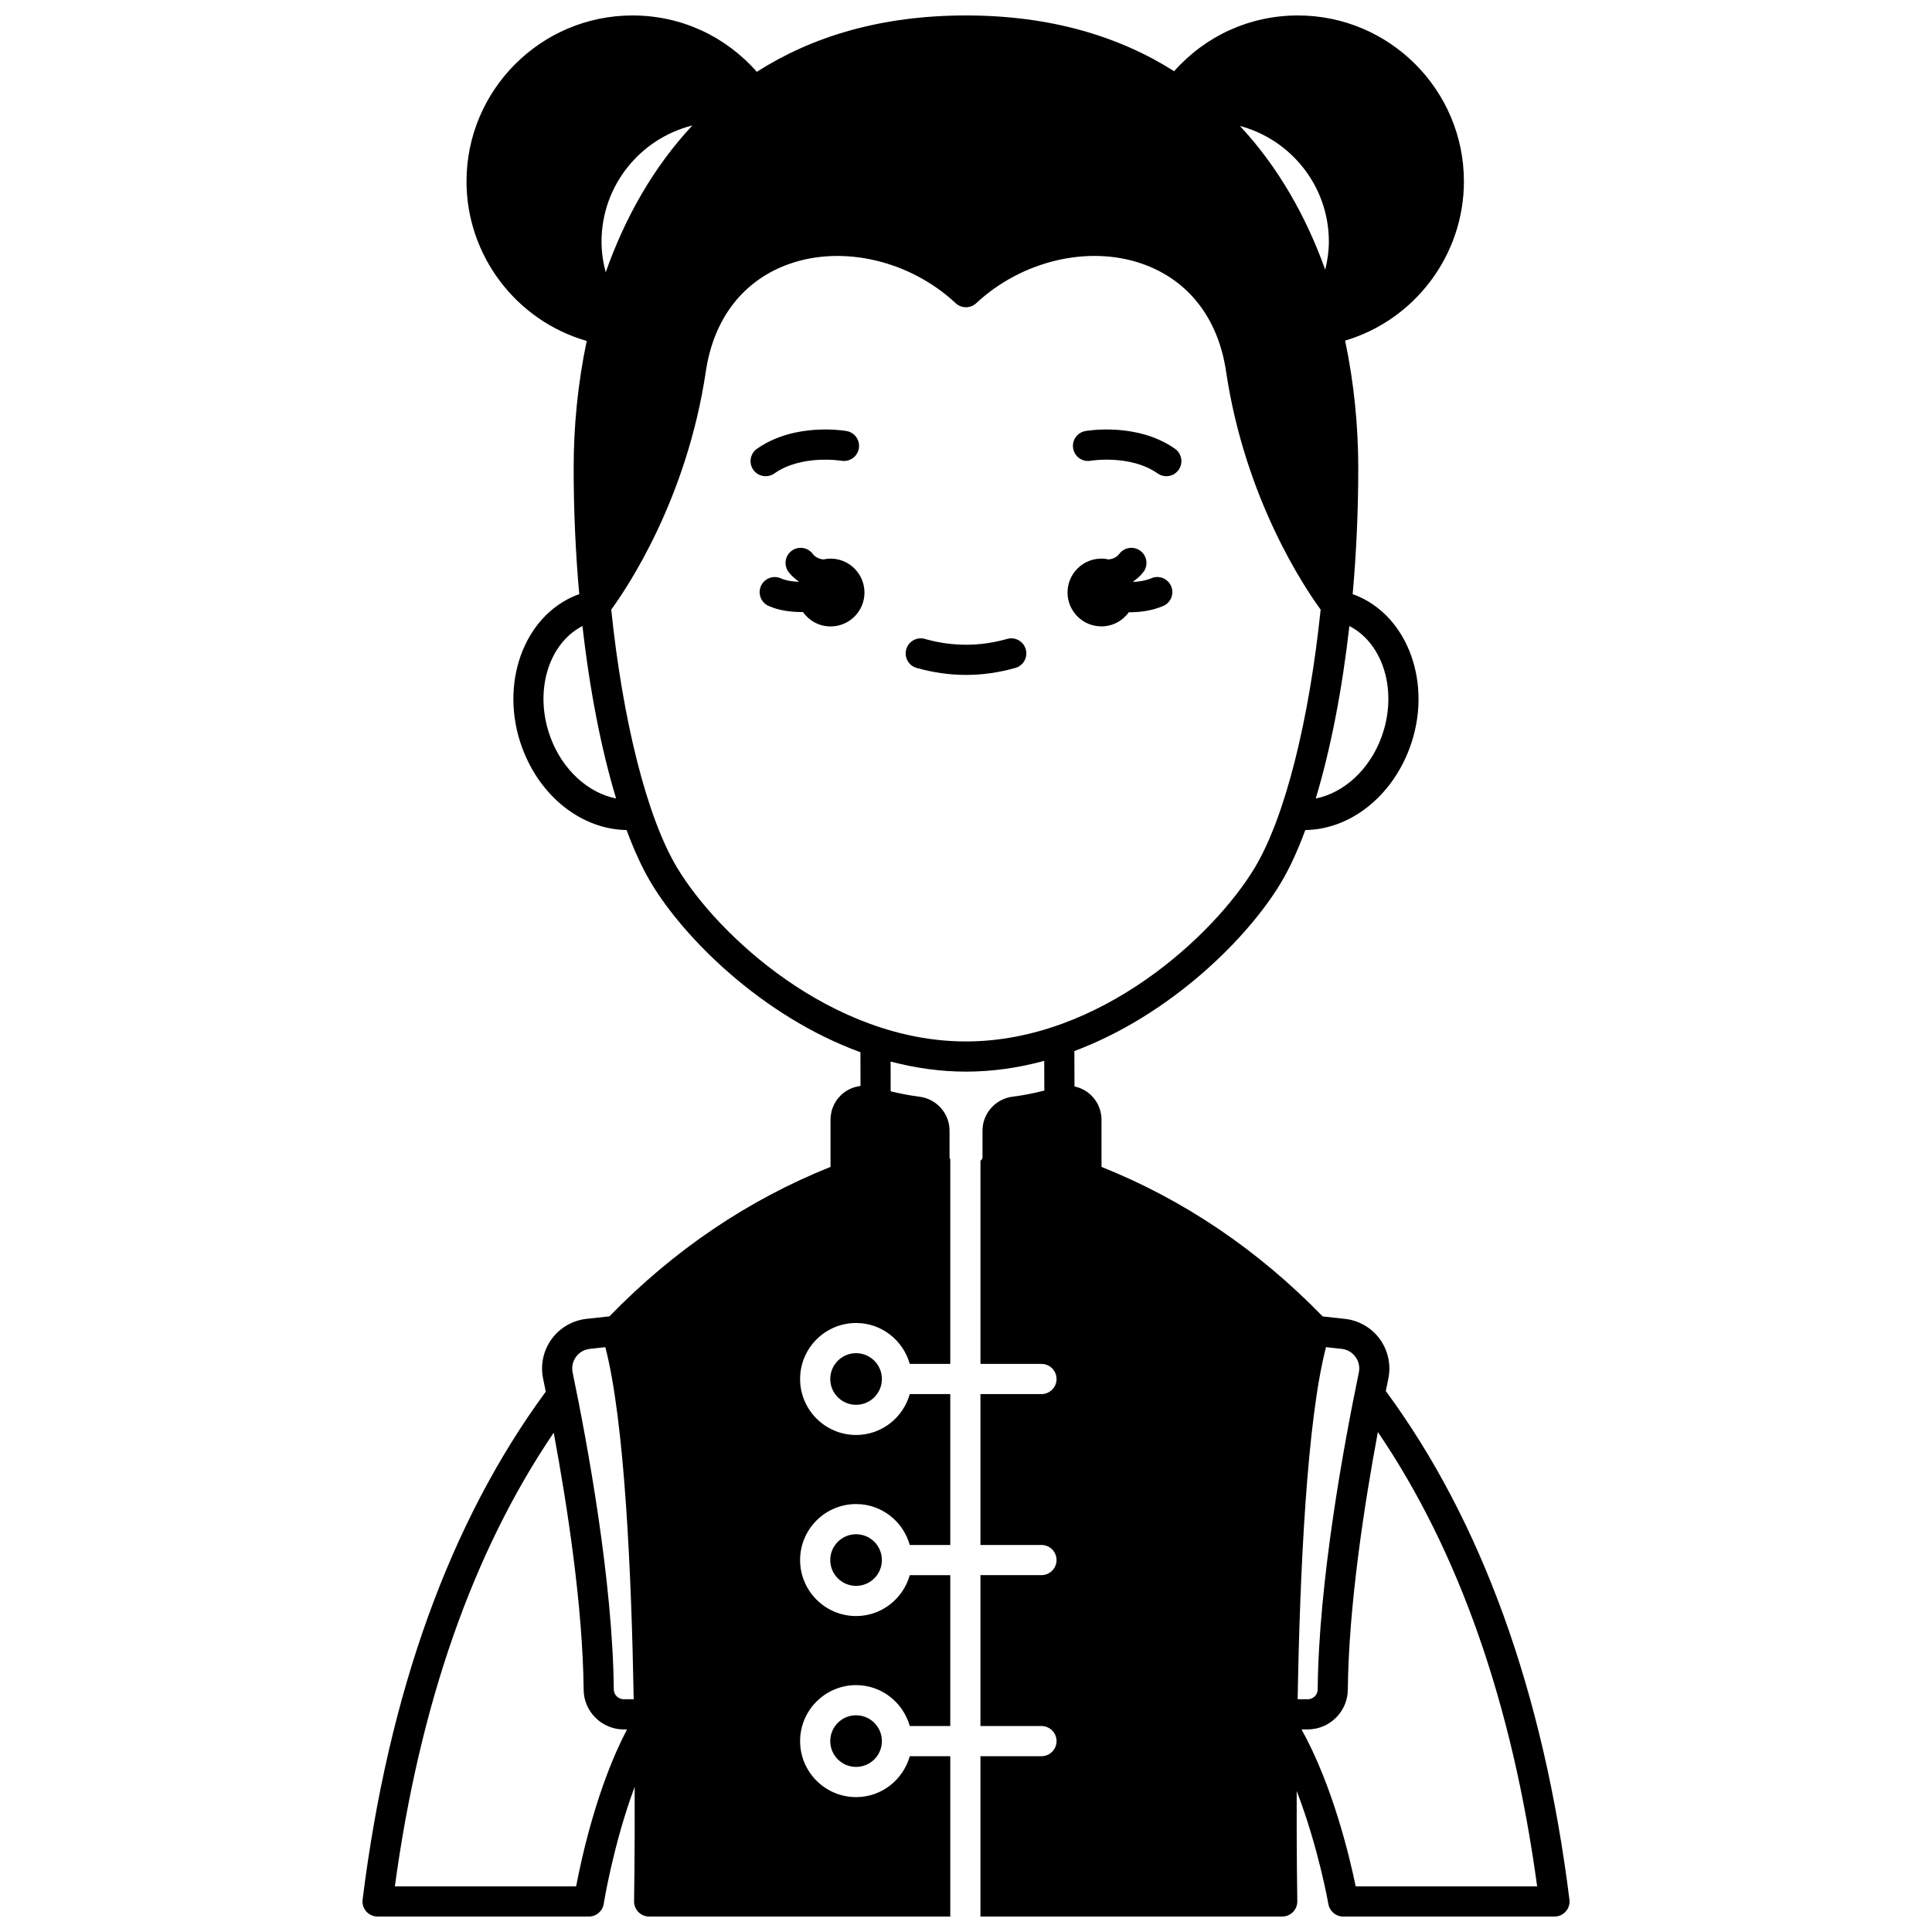
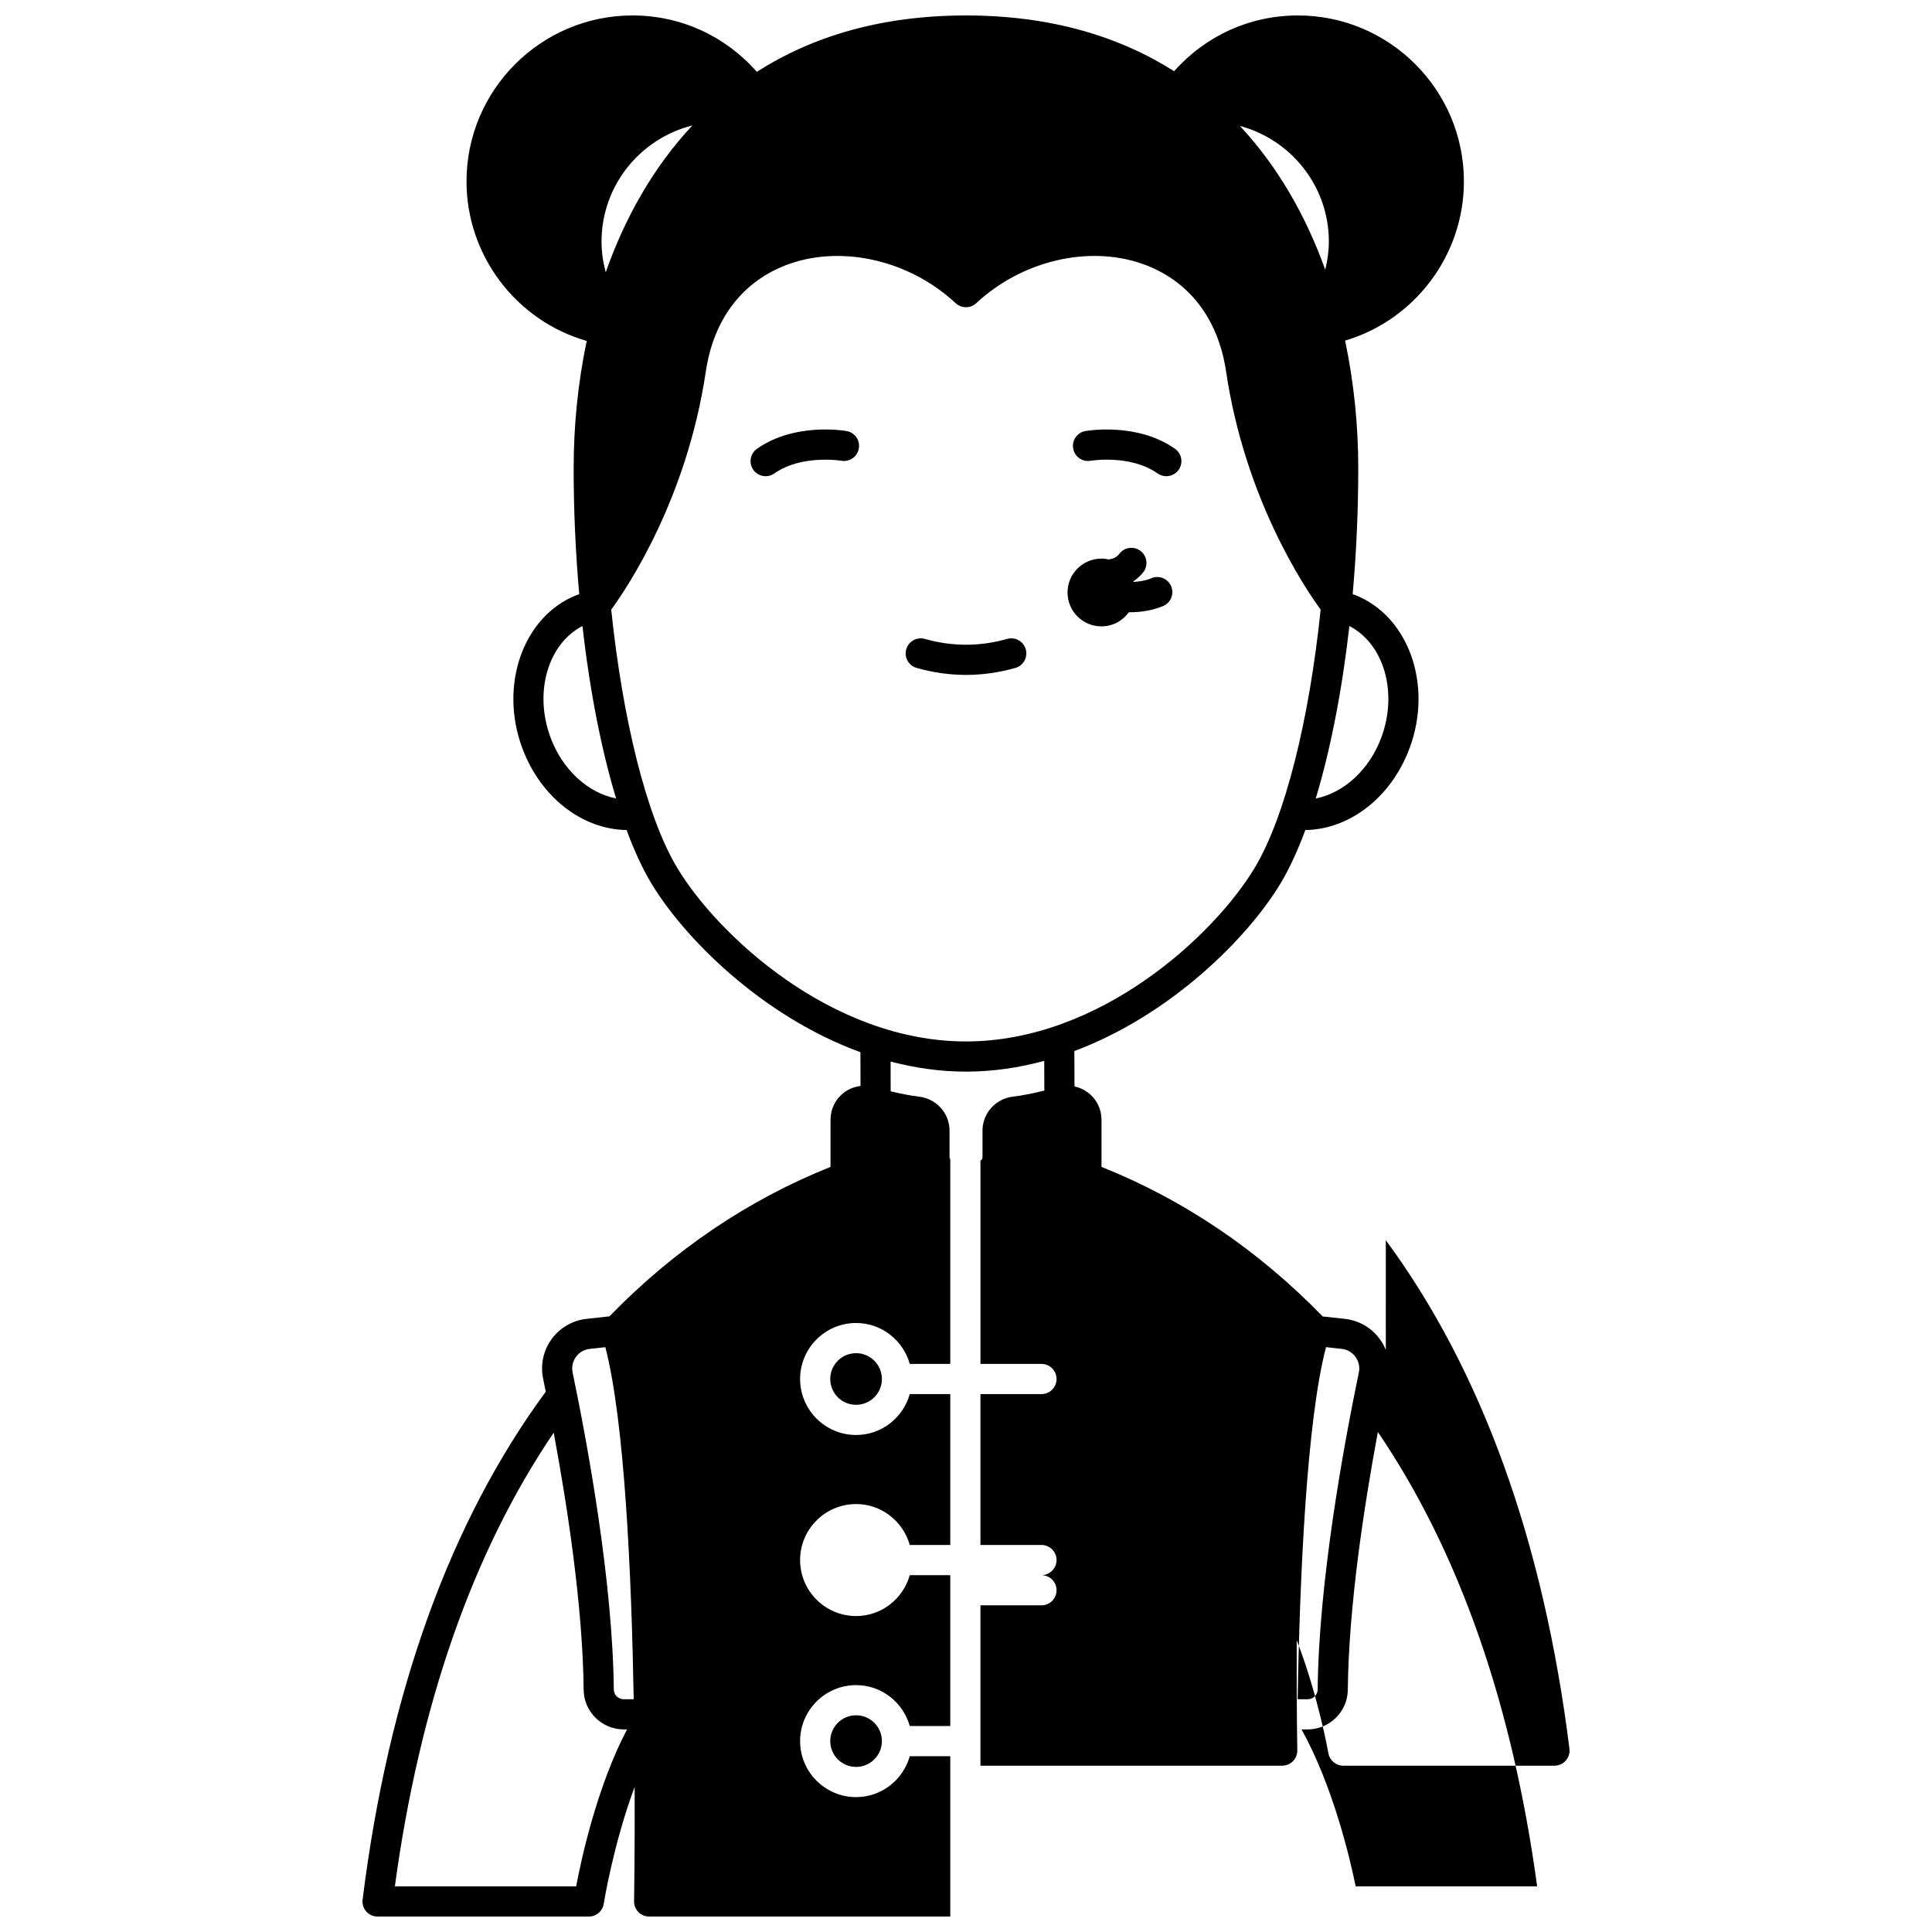
<svg xmlns="http://www.w3.org/2000/svg" width="800px" height="800px" version="1.1" viewBox="144 144 512 512">
  <defs>
    <clipPath id="a">
      <path d="m240 148.09h320v503.81h-320z" />
    </clipPath>
  </defs>
  <path d="m449.12 297.24c-1.469 0.629-3.129 0.891-4.742 0.969-0.016-0.043-0.023-0.09-0.039-0.129 0.98-0.684 1.891-1.469 2.656-2.465 1.344-1.75 1.016-4.258-0.734-5.606-1.75-1.344-4.262-1.023-5.606 0.734-0.758 0.988-1.754 1.375-2.824 1.52-0.629-0.141-1.273-0.227-1.941-0.227-4.957 0-8.98 4.023-8.98 8.98s4.023 8.98 8.98 8.98c3.008 0 5.648-1.492 7.281-3.758 0.09 0 0.168 0.016 0.25 0.016 2.941 0 6.059-0.473 8.84-1.664 2.031-0.871 2.973-3.223 2.102-5.25-0.863-2.027-3.223-2.973-5.242-2.102z" />
-   <path d="m364.11 292.04c-0.668 0-1.312 0.082-1.938 0.223-1.066-0.145-2.062-0.531-2.824-1.52-1.344-1.758-3.859-2.078-5.606-0.734-1.75 1.344-2.082 3.856-0.734 5.606 0.766 0.996 1.676 1.781 2.66 2.465-0.012 0.031-0.02 0.062-0.031 0.098-1.691-0.059-3.383-0.32-4.695-0.902-2.016-0.906-4.383 0-5.281 2.019-0.898 2.016 0.004 4.379 2.019 5.281 2.59 1.16 5.723 1.625 8.742 1.625 0.121 0 0.23-0.016 0.352-0.02 1.625 2.312 4.301 3.832 7.34 3.832 4.957 0 8.98-4.023 8.98-8.98-0.004-4.965-4.027-8.992-8.984-8.992z" />
-   <path d="m377.71 557.43c0 3.777-3.062 6.844-6.84 6.844-3.781 0-6.844-3.066-6.844-6.844 0-3.777 3.062-6.84 6.844-6.84 3.777 0 6.84 3.062 6.84 6.84" />
  <g clip-path="url(#a)">
-     <path d="m511.25 512.65c0.23-1.145 0.461-2.254 0.676-3.293 0.754-3.648-0.062-7.465-2.25-10.473-2.184-3.008-5.555-4.961-9.25-5.367l-5.906-0.648c-17.094-17.602-36.797-30.91-58.609-39.629v-12.48c0-2.879-1.32-5.519-3.617-7.246-1.07-0.805-2.281-1.324-3.543-1.594l-0.035-9.379c25.777-9.664 46.082-30.164 54.668-44.473 2.336-3.894 4.523-8.648 6.539-14.094 11.781-0.168 22.859-8.73 27.684-21.844 6.133-16.676-0.328-34.805-14.402-40.406-0.234-0.094-0.496-0.164-0.738-0.25 0.969-10.836 1.484-22.098 1.484-33.418 0-11.094-1.117-22.551-3.484-33.793 18.449-5.461 31.484-22.629 31.484-42.184 0-24.25-19.734-43.984-43.984-43.984-12.727 0-24.469 5.375-32.812 14.777-14.531-9.215-32.719-14.777-55.172-14.777-22.582 0-40.848 5.625-55.422 14.938-8.355-9.504-20.152-14.938-32.949-14.938-24.25 0-43.984 19.734-43.984 43.984 0 19.68 13.207 36.93 31.855 42.273-2.356 11.211-3.461 22.641-3.461 33.699 0 11.328 0.516 22.582 1.484 33.418-0.242 0.09-0.508 0.156-0.742 0.25-14.07 5.602-20.531 23.73-14.398 40.406 4.82 13.121 15.902 21.676 27.684 21.844 2.016 5.449 4.203 10.203 6.539 14.094 8.672 14.449 29.285 35.242 55.434 44.785l0.02 8.949c-1.543 0.191-3.035 0.742-4.332 1.715-2.301 1.727-3.617 4.367-3.617 7.246v12.48c-21.805 8.723-41.5 22.016-58.59 39.609l-6.074 0.664c-3.695 0.406-7.07 2.363-9.254 5.371-2.188 3.012-3.004 6.828-2.246 10.473 0.227 1.09 0.465 2.25 0.707 3.449-25.344 34.449-41.684 79.707-48.543 134.61-0.273 2.191 1.281 4.191 3.473 4.461 0.168 0.02 0.332 0.031 0.496 0.031h55.98c1.969 0 3.648-1.43 3.949-3.379 0.031-0.211 2.539-15.766 8.199-30.992 0.066 17.598-0.148 29.922-0.156 30.301-0.02 1.074 0.391 2.106 1.145 2.875 0.75 0.766 1.781 1.195 2.856 1.195h79.797v-42.492h-10.734c-1.758 6.234-7.438 10.84-14.223 10.84-8.18 0-14.84-6.656-14.84-14.84 0-8.18 6.656-14.84 14.84-14.84 6.789 0 12.465 4.609 14.223 10.84h10.734v-39.984h-10.734c-1.758 6.234-7.438 10.84-14.223 10.84-8.18 0-14.84-6.656-14.84-14.84 0-8.18 6.656-14.84 14.84-14.84 6.789 0 12.465 4.609 14.223 10.84h10.734v-39.984h-10.734c-1.758 6.234-7.438 10.84-14.223 10.84-8.18 0-14.84-6.656-14.84-14.84 0-8.18 6.656-14.84 14.84-14.84 6.789 0 12.465 4.609 14.223 10.84h10.734v-54.242c-0.078-0.152-0.195-0.289-0.195-0.469v-7.113c0-4.582-3.465-8.453-8.062-8.996-2.238-0.27-4.805-0.766-7.539-1.422l-0.016-7.879c6.414 1.676 13.09 2.668 19.965 2.668 7.152 0 14.094-1.047 20.746-2.856l0.031 7.875c-3.035 0.766-5.871 1.316-8.324 1.605-4.594 0.547-8.062 4.414-8.062 9v7.113c0 0.383-0.234 0.664-0.543 0.852v53.863l16.164 0.004c2.207 0 4 1.793 4 4 0 2.207-1.793 4-4 4h-16.168v39.984l16.168-0.004c2.207 0 4 1.793 4 4s-1.793 4-4 4h-16.168v39.984h16.168c2.207 0 4 1.793 4 4 0 2.207-1.793 4-4 4h-16.168v42.492h79.969c1.074 0 2.098-0.434 2.856-1.195 0.75-0.77 1.164-1.805 1.145-2.875-0.008-0.367-0.211-12.184-0.16-29.203 5.738 14.879 8.355 29.75 8.395 29.953 0.328 1.914 1.996 3.324 3.938 3.324h55.98c0.164 0 0.332-0.008 0.496-0.031 2.191-0.273 3.746-2.269 3.473-4.461-6.879-54.988-23.258-100.3-48.664-134.77zm-214.57 131.26h-48.039c6.57-48.297 20.699-88.684 42.098-120.23 3.629 19.52 7.719 46.141 7.934 68.148 0.055 5.785 4.828 10.492 10.633 10.492h0.863c-7.883 14.996-12.039 33.953-13.488 41.594zm12.621-49.594c-1.441 0-2.621-1.156-2.637-2.57-0.285-28.762-6.957-64.984-10.91-84.016-0.305-1.465 0.012-2.934 0.887-4.141 0.875-1.203 2.172-1.961 3.656-2.121l4.125-0.453c5.098 19.609 6.926 59.875 7.516 93.301zm192.3-284.41c9.066 4.676 12.918 17.43 8.492 29.465-3.188 8.672-10.051 14.801-17.406 16.234 3.906-12.926 6.981-28.621 8.914-45.699zm-5.441-101.88c0 2.539-0.367 5.035-0.957 7.465-5.051-14.109-12.473-27.242-22.613-38.117 13.555 3.629 23.57 15.977 23.57 30.652zm-168.67-30.781c-10.367 11.074-17.898 24.504-22.973 38.926-0.699-2.644-1.105-5.371-1.105-8.145 0.004-14.859 10.273-27.328 24.078-30.781zm-37.625 162.12c-4.426-12.035-0.57-24.789 8.492-29.465 1.93 17.082 5.004 32.777 8.914 45.699-7.367-1.434-14.215-7.555-17.406-16.234zm110.12 80.629c-35.641 0-65.859-28.242-76.543-46.043-8.082-13.473-14.426-39.195-17.461-68.398 4.188-5.723 20.023-29.188 25.07-63.121 2.098-14.117 9.996-24.25 22.242-28.531 14.266-4.973 31.934-0.785 43.965 10.449 1.539 1.43 3.918 1.43 5.457 0 12.031-11.23 29.691-15.434 43.965-10.449 12.242 4.277 20.145 14.41 22.242 28.531 5.043 33.93 20.879 57.398 25.066 63.121-3.035 29.203-9.375 54.922-17.461 68.398-10.684 17.805-40.906 46.043-76.543 46.043zm95.422 81.016 4.152 0.457c1.48 0.164 2.777 0.914 3.656 2.121 0.879 1.207 1.195 2.68 0.891 4.144-3.953 19.031-10.633 55.254-10.91 84.016-0.012 1.414-1.195 2.57-2.637 2.57h-2.668c0.586-33.43 2.414-73.699 7.516-93.309zm7.863 142.9c-1.555-7.594-6.027-26.586-14.348-41.598h1.629c5.805 0 10.574-4.707 10.633-10.492 0.215-22.07 4.324-48.781 7.965-68.324 21.461 31.582 35.629 72.02 42.211 120.41z" />
+     <path d="m511.25 512.65c0.23-1.145 0.461-2.254 0.676-3.293 0.754-3.648-0.062-7.465-2.25-10.473-2.184-3.008-5.555-4.961-9.25-5.367l-5.906-0.648c-17.094-17.602-36.797-30.91-58.609-39.629v-12.48c0-2.879-1.32-5.519-3.617-7.246-1.07-0.805-2.281-1.324-3.543-1.594l-0.035-9.379c25.777-9.664 46.082-30.164 54.668-44.473 2.336-3.894 4.523-8.648 6.539-14.094 11.781-0.168 22.859-8.73 27.684-21.844 6.133-16.676-0.328-34.805-14.402-40.406-0.234-0.094-0.496-0.164-0.738-0.25 0.969-10.836 1.484-22.098 1.484-33.418 0-11.094-1.117-22.551-3.484-33.793 18.449-5.461 31.484-22.629 31.484-42.184 0-24.25-19.734-43.984-43.984-43.984-12.727 0-24.469 5.375-32.812 14.777-14.531-9.215-32.719-14.777-55.172-14.777-22.582 0-40.848 5.625-55.422 14.938-8.355-9.504-20.152-14.938-32.949-14.938-24.25 0-43.984 19.734-43.984 43.984 0 19.68 13.207 36.93 31.855 42.273-2.356 11.211-3.461 22.641-3.461 33.699 0 11.328 0.516 22.582 1.484 33.418-0.242 0.09-0.508 0.156-0.742 0.25-14.07 5.602-20.531 23.73-14.398 40.406 4.82 13.121 15.902 21.676 27.684 21.844 2.016 5.449 4.203 10.203 6.539 14.094 8.672 14.449 29.285 35.242 55.434 44.785l0.02 8.949c-1.543 0.191-3.035 0.742-4.332 1.715-2.301 1.727-3.617 4.367-3.617 7.246v12.48c-21.805 8.723-41.5 22.016-58.59 39.609l-6.074 0.664c-3.695 0.406-7.07 2.363-9.254 5.371-2.188 3.012-3.004 6.828-2.246 10.473 0.227 1.09 0.465 2.25 0.707 3.449-25.344 34.449-41.684 79.707-48.543 134.61-0.273 2.191 1.281 4.191 3.473 4.461 0.168 0.02 0.332 0.031 0.496 0.031h55.98c1.969 0 3.648-1.43 3.949-3.379 0.031-0.211 2.539-15.766 8.199-30.992 0.066 17.598-0.148 29.922-0.156 30.301-0.02 1.074 0.391 2.106 1.145 2.875 0.75 0.766 1.781 1.195 2.856 1.195h79.797v-42.492h-10.734c-1.758 6.234-7.438 10.84-14.223 10.84-8.18 0-14.84-6.656-14.84-14.84 0-8.18 6.656-14.84 14.84-14.84 6.789 0 12.465 4.609 14.223 10.84h10.734v-39.984h-10.734c-1.758 6.234-7.438 10.84-14.223 10.84-8.18 0-14.84-6.656-14.84-14.84 0-8.18 6.656-14.84 14.84-14.84 6.789 0 12.465 4.609 14.223 10.84h10.734v-39.984h-10.734c-1.758 6.234-7.438 10.84-14.223 10.84-8.18 0-14.84-6.656-14.84-14.84 0-8.18 6.656-14.84 14.84-14.84 6.789 0 12.465 4.609 14.223 10.84h10.734v-54.242c-0.078-0.152-0.195-0.289-0.195-0.469v-7.113c0-4.582-3.465-8.453-8.062-8.996-2.238-0.27-4.805-0.766-7.539-1.422l-0.016-7.879c6.414 1.676 13.09 2.668 19.965 2.668 7.152 0 14.094-1.047 20.746-2.856l0.031 7.875c-3.035 0.766-5.871 1.316-8.324 1.605-4.594 0.547-8.062 4.414-8.062 9v7.113c0 0.383-0.234 0.664-0.543 0.852v53.863l16.164 0.004c2.207 0 4 1.793 4 4 0 2.207-1.793 4-4 4h-16.168v39.984l16.168-0.004c2.207 0 4 1.793 4 4s-1.793 4-4 4h-16.168h16.168c2.207 0 4 1.793 4 4 0 2.207-1.793 4-4 4h-16.168v42.492h79.969c1.074 0 2.098-0.434 2.856-1.195 0.75-0.77 1.164-1.805 1.145-2.875-0.008-0.367-0.211-12.184-0.16-29.203 5.738 14.879 8.355 29.75 8.395 29.953 0.328 1.914 1.996 3.324 3.938 3.324h55.98c0.164 0 0.332-0.008 0.496-0.031 2.191-0.273 3.746-2.269 3.473-4.461-6.879-54.988-23.258-100.3-48.664-134.77zm-214.57 131.26h-48.039c6.57-48.297 20.699-88.684 42.098-120.23 3.629 19.52 7.719 46.141 7.934 68.148 0.055 5.785 4.828 10.492 10.633 10.492h0.863c-7.883 14.996-12.039 33.953-13.488 41.594zm12.621-49.594c-1.441 0-2.621-1.156-2.637-2.57-0.285-28.762-6.957-64.984-10.91-84.016-0.305-1.465 0.012-2.934 0.887-4.141 0.875-1.203 2.172-1.961 3.656-2.121l4.125-0.453c5.098 19.609 6.926 59.875 7.516 93.301zm192.3-284.41c9.066 4.676 12.918 17.43 8.492 29.465-3.188 8.672-10.051 14.801-17.406 16.234 3.906-12.926 6.981-28.621 8.914-45.699zm-5.441-101.88c0 2.539-0.367 5.035-0.957 7.465-5.051-14.109-12.473-27.242-22.613-38.117 13.555 3.629 23.57 15.977 23.57 30.652zm-168.67-30.781c-10.367 11.074-17.898 24.504-22.973 38.926-0.699-2.644-1.105-5.371-1.105-8.145 0.004-14.859 10.273-27.328 24.078-30.781zm-37.625 162.12c-4.426-12.035-0.57-24.789 8.492-29.465 1.93 17.082 5.004 32.777 8.914 45.699-7.367-1.434-14.215-7.555-17.406-16.234zm110.12 80.629c-35.641 0-65.859-28.242-76.543-46.043-8.082-13.473-14.426-39.195-17.461-68.398 4.188-5.723 20.023-29.188 25.07-63.121 2.098-14.117 9.996-24.25 22.242-28.531 14.266-4.973 31.934-0.785 43.965 10.449 1.539 1.43 3.918 1.43 5.457 0 12.031-11.23 29.691-15.434 43.965-10.449 12.242 4.277 20.145 14.41 22.242 28.531 5.043 33.93 20.879 57.398 25.066 63.121-3.035 29.203-9.375 54.922-17.461 68.398-10.684 17.805-40.906 46.043-76.543 46.043zm95.422 81.016 4.152 0.457c1.48 0.164 2.777 0.914 3.656 2.121 0.879 1.207 1.195 2.68 0.891 4.144-3.953 19.031-10.633 55.254-10.91 84.016-0.012 1.414-1.195 2.57-2.637 2.57h-2.668c0.586-33.43 2.414-73.699 7.516-93.309zm7.863 142.9c-1.555-7.594-6.027-26.586-14.348-41.598h1.629c5.805 0 10.574-4.707 10.633-10.492 0.215-22.07 4.324-48.781 7.965-68.324 21.461 31.582 35.629 72.02 42.211 120.41z" />
  </g>
  <path d="m377.71 605.41c0 3.777-3.062 6.84-6.84 6.84-3.781 0-6.844-3.062-6.844-6.84 0-3.781 3.062-6.844 6.844-6.844 3.777 0 6.84 3.062 6.84 6.844" />
  <path d="m377.71 509.45c0 3.777-3.062 6.84-6.84 6.84-3.781 0-6.844-3.062-6.844-6.84 0-3.781 3.062-6.844 6.844-6.844 3.777 0 6.84 3.062 6.84 6.844" />
  <path d="m431.64 258.23c-2.172 0.383-3.617 2.445-3.242 4.617 0.379 2.172 2.426 3.644 4.617 3.258 0.105-0.016 10.547-1.727 17.77 3.363 0.699 0.496 1.504 0.73 2.301 0.73 1.254 0 2.496-0.586 3.269-1.695 1.273-1.805 0.84-4.297-0.969-5.57-9.973-7.031-23.191-4.801-23.746-4.703z" />
  <path d="m349.21 269.47c7.227-5.086 17.664-3.379 17.77-3.363 2.184 0.359 4.238-1.074 4.621-3.246 0.383-2.176-1.07-4.25-3.246-4.629-0.559-0.105-13.777-2.332-23.75 4.703-1.809 1.273-2.238 3.766-0.969 5.57 0.781 1.109 2.016 1.695 3.269 1.695 0.801 0 1.602-0.234 2.305-0.73z" />
  <path d="m410.91 313.32c-7.254 2.055-14.551 2.055-21.812 0-2.109-0.605-4.336 0.633-4.934 2.754-0.605 2.125 0.633 4.336 2.754 4.934 4.34 1.23 8.742 1.852 13.082 1.852 4.348 0 8.75-0.625 13.082-1.852 2.129-0.602 3.359-2.812 2.754-4.934-0.59-2.121-2.809-3.359-4.926-2.754z" />
</svg>